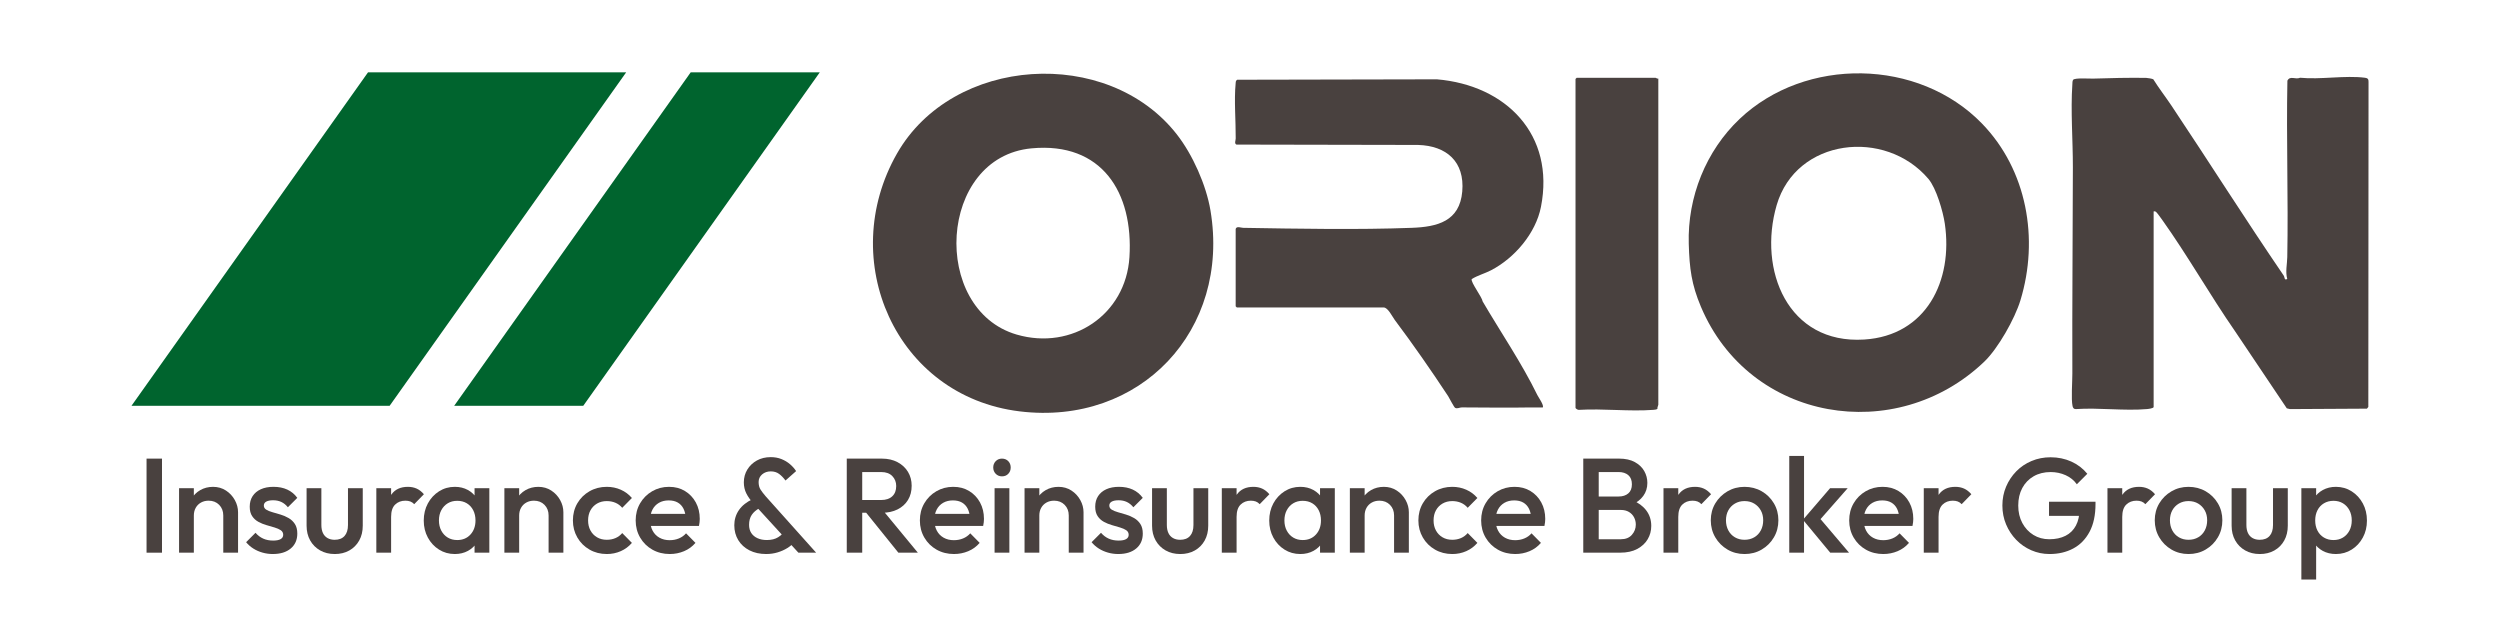
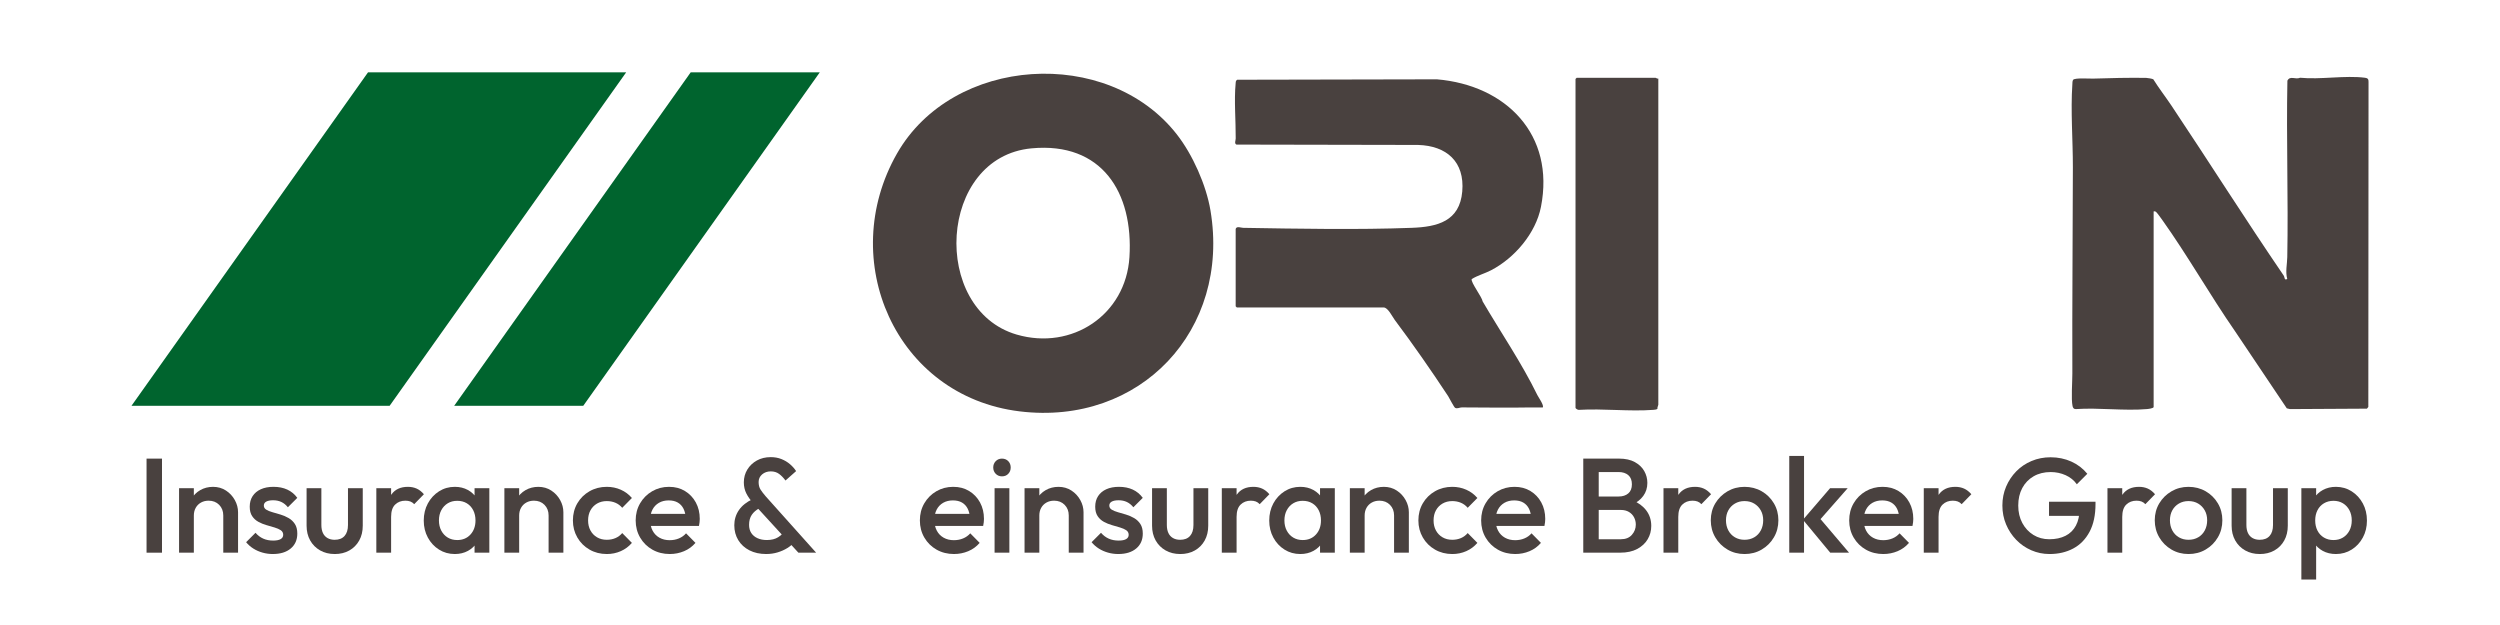
<svg xmlns="http://www.w3.org/2000/svg" id="Layer_1" version="1.1" viewBox="0 0 3200 800">
  <defs>
    <style>
      .st0 {
        fill: #49413f;
      }

      .st1 {
        fill: #00642e;
      }
    </style>
  </defs>
  <g>
    <path class="st0" d="M2756.65,521.07c-.54,1.67-6.58,2.37-8.46,2.54-29.05,2.53-61.66-2.01-91.09.02-2.52.16-3.71-1.45-4.22-3.78-1.97-9.08-.22-31.15-.27-41.82-.35-87.99.57-175.86.67-264.13.04-34.18-2.97-72.1-.67-105.87.12-1.83-.04-4.2.96-5.79,1.83-2.89,21.19-1.48,25.62-1.62,22.43-.72,45.49-1.28,67.85-.94,1.56.02,8.12,1.07,9.19,1.82,7.24,11.61,15.67,22.38,23.26,33.74,48.29,72.32,94.51,145.51,143.59,217.41,1.57,2.3.6,6.75,4.59,4.41-2.56-9.32-.14-18.84.04-27.94,1.43-75.23-1.34-150.6.16-225.84,3.36-6.91,10.31-1.04,16.25-3.76,25.85,2.58,58.01-3.28,83.09,0,3.55.46,4.65,1.85,4.51,5.49l-.26,415.86-1.79,2.21-98.57.56-4.01-.99-65.87-98.13c-32.47-46.82-60.67-96.84-93.73-143.27-1.3-1.82-6.23-8.65-7.37-9.63-1.27-1.08-1.68-1.31-3.46-1.04v250.5Z" />
    <path class="st0" d="M1506.28,171.93c20.32,25.95,37.63,64.83,43.11,97.4,25.75,153.11-89.86,276.04-244.22,257.22-159.05-19.39-234.71-193.88-157.03-330.01,71.36-125.06,269.53-137.81,358.14-24.62ZM1320.45,189.87c-119.98,11.16-129.44,206.3-19.01,238.41,70.65,20.54,139.64-25.24,144.25-99.17,5.17-82.77-35.28-147.61-125.24-139.24Z" />
-     <path class="st0" d="M2537,158.22c57.51,59.31,73.2,147.43,49.11,226.3-7.2,23.57-28.63,61.63-46.41,78.59-112.66,107.53-300.2,77.15-362.55-70.55-12.04-28.52-14.63-48.85-15.54-80.46-1.73-59.89,22.03-119.07,65.16-159.92,84.14-79.68,228.99-77.75,310.23,6.03ZM2468.31,228.91c-55.23-64.91-169.2-52.05-194.17,33.65-24.18,82.99,14.23,178.22,112.05,172.05,79.67-5.02,113.86-75.5,103.18-148.27-2.28-15.57-10.88-45.46-21.07-57.43Z" />
    <path class="st0" d="M1581.65,293.07c1.16-4.07,6.87-1.5,9.46-1.45,70.18,1.19,146.22,2.61,216.09,0,32.67-1.22,61.19-8.34,64.49-46.51s-20.19-58.56-56.5-59.58l-232.53-.46c-3.02-1.4-.97-5.08-.95-7.95.15-21.84-2.17-49.08-.11-70.1.2-2.02-.04-3.78,2.05-4.95l255.55-.54c88.58,7.5,151.43,70.86,133.22,163.3-6.64,33.71-33.68,65.45-63.88,81.12-8.02,4.16-17.35,6.61-24.78,11.29-1.34,4.23,13.14,22.69,14.07,28.65,23.21,39.63,49.85,78.59,70.06,119.94,1.21,2.48,8.99,13.43,6.77,15.73-5.16.12-10.37-.14-15.54-.04-29.15.56-58.97.03-87.96-.04-2.91,0-5.68,2-8.5.61-1.65-.81-7.32-12.38-9.03-14.99-21.52-32.67-44.96-66.42-68.38-97.62-2.94-3.91-8.65-15.91-14.09-15.91h-188c-.11,0-1.5-1.39-1.5-1.5v-99Z" />
    <path class="st0" d="M2122.65,100.57v417.5c0,.84-1.57,3.64-1.16,5.33-1.62.94-3.46,1.08-5.29,1.22-30.65,2.31-64.13-1.86-95.09,0-1.27.39-4.45-1.74-4.45-2.55V101.07c0-.11,1.39-1.5,1.5-1.5h101c.54,0,2.22,1.55,3.5,1Z" />
  </g>
  <g>
    <path class="st0" d="M187.58,707.43v-120.4h19.78v120.4h-19.78Z" />
    <path class="st0" d="M229.2,707.43v-82.56h18.92v82.56h-18.92ZM285.79,707.43v-47.64c0-5.5-1.75-10.03-5.25-13.59-3.5-3.55-8-5.33-13.5-5.33-3.67,0-6.94.8-9.8,2.41-2.87,1.61-5.1,3.84-6.71,6.71-1.61,2.87-2.41,6.14-2.41,9.8l-7.4-4.13c0-6.3,1.38-11.89,4.13-16.77,2.75-4.87,6.56-8.71,11.44-11.52,4.87-2.81,10.35-4.21,16.43-4.21s11.7,1.58,16.51,4.73c4.82,3.16,8.6,7.22,11.35,12.21s4.13,10.18,4.13,15.57v51.77h-18.92Z" />
    <path class="st0" d="M349.26,709.15c-4.59,0-9-.6-13.24-1.81-4.24-1.2-8.14-2.92-11.7-5.16-3.56-2.24-6.65-4.96-9.29-8.17l12.04-12.04c2.86,3.33,6.16,5.82,9.89,7.48,3.72,1.66,7.94,2.49,12.64,2.49,4.24,0,7.45-.63,9.63-1.89,2.18-1.26,3.27-3.1,3.27-5.5s-1.03-4.47-3.1-5.85-4.73-2.55-8-3.53c-3.27-.97-6.71-1.98-10.32-3.01-3.61-1.03-7.05-2.44-10.32-4.21-3.27-1.78-5.93-4.21-8-7.31s-3.1-7.11-3.1-12.04c0-5.27,1.23-9.8,3.7-13.59,2.46-3.78,5.96-6.71,10.49-8.77,4.53-2.06,9.95-3.1,16.25-3.1,6.65,0,12.53,1.18,17.63,3.53,5.1,2.35,9.37,5.88,12.81,10.58l-12.04,12.04c-2.41-2.98-5.16-5.22-8.26-6.71-3.1-1.49-6.65-2.24-10.66-2.24-3.78,0-6.71.58-8.77,1.72-2.06,1.15-3.1,2.81-3.1,4.99,0,2.29,1.03,4.07,3.1,5.33,2.06,1.26,4.73,2.35,8,3.27,3.27.92,6.71,1.92,10.32,3.01,3.61,1.09,7.05,2.58,10.32,4.47s5.93,4.42,8,7.57c2.06,3.16,3.1,7.25,3.1,12.3,0,8.03-2.81,14.39-8.43,19.09-5.62,4.7-13.24,7.05-22.88,7.05Z" />
    <path class="st0" d="M428.38,709.15c-7,0-13.22-1.55-18.66-4.64-5.45-3.1-9.69-7.37-12.73-12.81-3.04-5.44-4.56-11.72-4.56-18.83v-47.99h18.92v47.13c0,4.01.66,7.42,1.98,10.23,1.32,2.81,3.27,4.96,5.85,6.45,2.58,1.49,5.65,2.24,9.2,2.24,5.5,0,9.72-1.63,12.64-4.9s4.39-7.94,4.39-14.02v-47.13h18.92v47.99c0,7.22-1.52,13.56-4.56,19.01-3.04,5.45-7.25,9.69-12.64,12.73-5.39,3.04-11.64,4.56-18.75,4.56Z" />
    <path class="st0" d="M481.7,707.43v-82.56h18.92v82.56h-18.92ZM500.62,661.51l-6.54-3.27c0-10.43,2.32-18.89,6.97-25.37,4.64-6.48,11.67-9.72,21.07-9.72,4.13,0,7.85.75,11.18,2.24,3.32,1.49,6.42,3.9,9.29,7.22l-12.38,12.73c-1.49-1.6-3.16-2.75-4.99-3.44-1.84-.69-3.96-1.03-6.36-1.03-5.28,0-9.63,1.66-13.07,4.99-3.44,3.33-5.16,8.54-5.16,15.65Z" />
    <path class="st0" d="M582.14,709.15c-7.46,0-14.19-1.89-20.21-5.68s-10.78-8.91-14.28-15.39c-3.5-6.48-5.25-13.73-5.25-21.76s1.75-15.45,5.25-21.93c3.5-6.48,8.26-11.64,14.28-15.48,6.02-3.84,12.75-5.76,20.21-5.76,6.3,0,11.9,1.35,16.77,4.04,4.87,2.7,8.74,6.39,11.61,11.09,2.87,4.7,4.3,10.04,4.3,16v23.74c0,5.96-1.41,11.3-4.21,16-2.81,4.7-6.68,8.4-11.61,11.09-4.93,2.69-10.55,4.04-16.86,4.04ZM585.24,691.26c6.99,0,12.64-2.35,16.94-7.05,4.3-4.7,6.45-10.72,6.45-18.06,0-4.93-.98-9.29-2.92-13.07-1.95-3.78-4.67-6.74-8.17-8.86-3.5-2.12-7.6-3.18-12.3-3.18s-8.63,1.06-12.13,3.18c-3.5,2.12-6.25,5.07-8.26,8.86-2.01,3.78-3.01,8.14-3.01,13.07s1,9.29,3.01,13.07c2,3.78,4.76,6.74,8.26,8.86,3.5,2.12,7.54,3.18,12.13,3.18ZM607.43,707.43v-22.19l3.27-20.12-3.27-19.95v-20.3h18.92v82.56h-18.92Z" />
    <path class="st0" d="M645.61,707.43v-82.56h18.92v82.56h-18.92ZM702.2,707.43v-47.64c0-5.5-1.75-10.03-5.25-13.59-3.5-3.55-8-5.33-13.5-5.33-3.67,0-6.94.8-9.8,2.41-2.87,1.61-5.1,3.84-6.71,6.71-1.61,2.87-2.41,6.14-2.41,9.8l-7.4-4.13c0-6.3,1.38-11.89,4.13-16.77,2.75-4.87,6.56-8.71,11.44-11.52,4.87-2.81,10.35-4.21,16.43-4.21s11.7,1.58,16.51,4.73c4.82,3.16,8.6,7.22,11.35,12.21s4.13,10.18,4.13,15.57v51.77h-18.92Z" />
    <path class="st0" d="M776.67,709.15c-8.14,0-15.51-1.89-22.1-5.68-6.6-3.78-11.78-8.94-15.57-15.48-3.78-6.54-5.68-13.82-5.68-21.84s1.89-15.45,5.68-21.93c3.78-6.48,8.97-11.61,15.57-15.39,6.59-3.78,13.96-5.68,22.1-5.68,6.42,0,12.41,1.23,17.97,3.7,5.56,2.47,10.29,5.99,14.19,10.58l-12.38,12.56c-2.41-2.86-5.31-5.01-8.69-6.45-3.38-1.43-7.08-2.15-11.09-2.15-4.7,0-8.86,1.06-12.47,3.18-3.61,2.12-6.42,5.02-8.43,8.69-2.01,3.67-3.01,7.97-3.01,12.9s1,9.09,3.01,12.81c2,3.73,4.82,6.65,8.43,8.77,3.61,2.12,7.77,3.18,12.47,3.18,4.01,0,7.71-.71,11.09-2.15,3.38-1.43,6.28-3.58,8.69-6.45l12.38,12.56c-3.9,4.59-8.63,8.11-14.19,10.58-5.56,2.46-11.55,3.7-17.97,3.7Z" />
    <path class="st0" d="M857.34,709.15c-8.26,0-15.68-1.86-22.27-5.59-6.6-3.72-11.81-8.86-15.65-15.39-3.84-6.54-5.76-13.87-5.76-22.02s1.89-15.45,5.68-21.93c3.78-6.48,8.91-11.61,15.39-15.39,6.48-3.78,13.67-5.68,21.59-5.68s14.48,1.78,20.38,5.33c5.9,3.56,10.55,8.43,13.93,14.62,3.38,6.19,5.07,13.24,5.07,21.16,0,1.38-.09,2.78-.26,4.21-.17,1.44-.43,3.01-.77,4.73h-67.77v-15.48h57.96l-7.05,6.19c-.23-5.04-1.2-9.29-2.92-12.73-1.72-3.44-4.16-6.08-7.31-7.91-3.16-1.83-7.03-2.75-11.61-2.75-4.82,0-9,1.03-12.56,3.1-3.56,2.06-6.31,4.96-8.26,8.69-1.95,3.73-2.92,8.17-2.92,13.33s1.03,9.69,3.1,13.59c2.06,3.9,4.99,6.91,8.77,9.03,3.78,2.12,8.14,3.18,13.07,3.18,4.24,0,8.17-.74,11.78-2.24,3.61-1.49,6.68-3.67,9.2-6.54l12.04,12.21c-4.02,4.7-8.89,8.26-14.62,10.66-5.74,2.41-11.81,3.61-18.23,3.61Z" />
    <path class="st0" d="M980.84,709.15c-8.26,0-15.45-1.58-21.59-4.73-6.14-3.15-10.9-7.51-14.28-13.07-3.38-5.56-5.07-11.89-5.07-19.01s1.98-13.7,5.93-19.44c3.96-5.73,9.77-10.38,17.46-13.93l8.77,11.52c-4.24,2.29-7.51,5.13-9.8,8.51-2.29,3.38-3.44,7.65-3.44,12.81,0,4.13.95,7.63,2.84,10.49,1.89,2.87,4.56,5.07,8,6.62s7.4,2.32,11.87,2.32c5.85,0,10.69-1.2,14.53-3.61,3.84-2.41,6.73-5.27,8.69-8.6l12.38,14.45c-2.41,2.98-5.5,5.65-9.29,8-3.78,2.35-7.97,4.21-12.56,5.59-4.59,1.38-9.4,2.06-14.45,2.06ZM1021.94,707.43l-57.1-62.44c-4.24-4.7-7.43-9.17-9.55-13.42-2.12-4.24-3.18-8.94-3.18-14.1,0-6.08,1.49-11.55,4.47-16.43,2.98-4.87,7.05-8.74,12.21-11.61,5.16-2.86,11.06-4.3,17.72-4.3,5.04,0,9.63.83,13.76,2.49,4.13,1.66,7.77,3.84,10.92,6.54,3.15,2.7,5.76,5.65,7.83,8.86l-13.59,12.04c-2.52-3.44-5.25-6.25-8.17-8.43-2.92-2.18-6.51-3.27-10.75-3.27s-8.03,1.29-11.01,3.87c-2.98,2.58-4.47,5.82-4.47,9.72s.8,7.11,2.41,9.63c1.6,2.52,3.84,5.45,6.71,8.77l64.5,72.07h-22.7Z" />
-     <path class="st0" d="M1083.86,707.43v-120.4h19.78v120.4h-19.78ZM1097.45,656.35v-16.34h30.44c6.08,0,10.81-1.58,14.19-4.73,3.38-3.15,5.07-7.54,5.07-13.16,0-5.04-1.66-9.29-4.99-12.73-3.33-3.44-8.03-5.16-14.1-5.16h-30.62v-17.2h31.48c7.57,0,14.22,1.52,19.95,4.56,5.73,3.04,10.17,7.17,13.33,12.38,3.15,5.22,4.73,11.15,4.73,17.8,0,7-1.58,13.07-4.73,18.23-3.16,5.16-7.6,9.17-13.33,12.04-5.73,2.87-12.38,4.3-19.95,4.3h-31.48ZM1149.91,707.43l-42.14-52.29,18.4-6.71,48.68,59h-24.94Z" />
    <path class="st0" d="M1221.12,709.15c-8.26,0-15.68-1.86-22.27-5.59-6.6-3.72-11.81-8.86-15.65-15.39-3.84-6.54-5.76-13.87-5.76-22.02s1.89-15.45,5.68-21.93c3.78-6.48,8.91-11.61,15.39-15.39,6.48-3.78,13.67-5.68,21.59-5.68s14.48,1.78,20.38,5.33c5.9,3.56,10.55,8.43,13.93,14.62,3.38,6.19,5.07,13.24,5.07,21.16,0,1.38-.09,2.78-.26,4.21-.17,1.44-.43,3.01-.77,4.73h-67.77v-15.48h57.96l-7.05,6.19c-.23-5.04-1.2-9.29-2.92-12.73-1.72-3.44-4.16-6.08-7.31-7.91-3.16-1.83-7.03-2.75-11.61-2.75-4.82,0-9,1.03-12.56,3.1-3.56,2.06-6.31,4.96-8.26,8.69-1.95,3.73-2.92,8.17-2.92,13.33s1.03,9.69,3.1,13.59c2.06,3.9,4.99,6.91,8.77,9.03,3.78,2.12,8.14,3.18,13.07,3.18,4.24,0,8.17-.74,11.78-2.24,3.61-1.49,6.68-3.67,9.2-6.54l12.04,12.21c-4.02,4.7-8.89,8.26-14.62,10.66-5.74,2.41-11.81,3.61-18.23,3.61Z" />
    <path class="st0" d="M1282.52,609.73c-3.21,0-5.88-1.09-8-3.27-2.12-2.18-3.18-4.87-3.18-8.08s1.06-5.9,3.18-8.08c2.12-2.18,4.79-3.27,8-3.27s6.02,1.09,8.08,3.27c2.06,2.18,3.1,4.88,3.1,8.08s-1.03,5.91-3.1,8.08c-2.06,2.18-4.76,3.27-8.08,3.27ZM1273.06,707.43v-82.56h18.92v82.56h-18.92Z" />
    <path class="st0" d="M1311.42,707.43v-82.56h18.92v82.56h-18.92ZM1368,707.43v-47.64c0-5.5-1.75-10.03-5.25-13.59-3.5-3.55-8-5.33-13.5-5.33-3.67,0-6.94.8-9.8,2.41-2.87,1.61-5.1,3.84-6.71,6.71-1.61,2.87-2.41,6.14-2.41,9.8l-7.4-4.13c0-6.3,1.38-11.89,4.13-16.77,2.75-4.87,6.56-8.71,11.44-11.52,4.87-2.81,10.35-4.21,16.43-4.21s11.7,1.58,16.51,4.73c4.82,3.16,8.6,7.22,11.35,12.21s4.13,10.18,4.13,15.57v51.77h-18.92Z" />
    <path class="st0" d="M1431.47,709.15c-4.59,0-9-.6-13.24-1.81-4.24-1.2-8.14-2.92-11.7-5.16-3.56-2.24-6.65-4.96-9.29-8.17l12.04-12.04c2.87,3.33,6.16,5.82,9.89,7.48,3.72,1.66,7.94,2.49,12.64,2.49,4.24,0,7.45-.63,9.63-1.89,2.18-1.26,3.27-3.1,3.27-5.5s-1.03-4.47-3.1-5.85c-2.06-1.38-4.73-2.55-8-3.53-3.27-.97-6.71-1.98-10.32-3.01s-7.05-2.44-10.32-4.21c-3.27-1.78-5.93-4.21-8-7.31-2.06-3.1-3.1-7.11-3.1-12.04,0-5.27,1.23-9.8,3.7-13.59,2.46-3.78,5.96-6.71,10.49-8.77,4.53-2.06,9.95-3.1,16.25-3.1,6.65,0,12.53,1.18,17.63,3.53,5.1,2.35,9.37,5.88,12.81,10.58l-12.04,12.04c-2.41-2.98-5.16-5.22-8.26-6.71-3.1-1.49-6.65-2.24-10.66-2.24-3.78,0-6.71.58-8.77,1.72-2.06,1.15-3.1,2.81-3.1,4.99,0,2.29,1.03,4.07,3.1,5.33,2.06,1.26,4.73,2.35,8,3.27,3.27.92,6.71,1.92,10.32,3.01,3.61,1.09,7.05,2.58,10.32,4.47s5.93,4.42,8,7.57c2.06,3.16,3.1,7.25,3.1,12.3,0,8.03-2.81,14.39-8.43,19.09-5.62,4.7-13.24,7.05-22.88,7.05Z" />
    <path class="st0" d="M1510.59,709.15c-7,0-13.22-1.55-18.66-4.64-5.45-3.1-9.69-7.37-12.73-12.81-3.04-5.44-4.56-11.72-4.56-18.83v-47.99h18.92v47.13c0,4.01.66,7.42,1.98,10.23,1.32,2.81,3.27,4.96,5.85,6.45,2.58,1.49,5.65,2.24,9.2,2.24,5.5,0,9.72-1.63,12.64-4.9,2.92-3.27,4.39-7.94,4.39-14.02v-47.13h18.92v47.99c0,7.22-1.52,13.56-4.56,19.01-3.04,5.45-7.25,9.69-12.64,12.73-5.39,3.04-11.64,4.56-18.75,4.56Z" />
    <path class="st0" d="M1563.91,707.43v-82.56h18.92v82.56h-18.92ZM1582.83,661.51l-6.54-3.27c0-10.43,2.32-18.89,6.97-25.37,4.64-6.48,11.67-9.72,21.07-9.72,4.13,0,7.85.75,11.18,2.24,3.32,1.49,6.42,3.9,9.29,7.22l-12.38,12.73c-1.49-1.6-3.16-2.75-4.99-3.44-1.83-.69-3.96-1.03-6.36-1.03-5.28,0-9.63,1.66-13.07,4.99-3.44,3.33-5.16,8.54-5.16,15.65Z" />
    <path class="st0" d="M1664.36,709.15c-7.46,0-14.19-1.89-20.21-5.68-6.02-3.78-10.78-8.91-14.28-15.39-3.5-6.48-5.25-13.73-5.25-21.76s1.75-15.45,5.25-21.93c3.5-6.48,8.26-11.64,14.28-15.48,6.02-3.84,12.75-5.76,20.21-5.76,6.3,0,11.89,1.35,16.77,4.04,4.87,2.7,8.74,6.39,11.61,11.09,2.86,4.7,4.3,10.04,4.3,16v23.74c0,5.96-1.41,11.3-4.21,16-2.81,4.7-6.68,8.4-11.61,11.09-4.93,2.69-10.55,4.04-16.86,4.04ZM1667.45,691.26c6.99,0,12.64-2.35,16.94-7.05,4.3-4.7,6.45-10.72,6.45-18.06,0-4.93-.98-9.29-2.92-13.07-1.95-3.78-4.67-6.74-8.17-8.86-3.5-2.12-7.6-3.18-12.3-3.18s-8.63,1.06-12.13,3.18c-3.5,2.12-6.25,5.07-8.26,8.86-2.01,3.78-3.01,8.14-3.01,13.07s1,9.29,3.01,13.07c2,3.78,4.76,6.74,8.26,8.86,3.5,2.12,7.54,3.18,12.13,3.18ZM1689.64,707.43v-22.19l3.27-20.12-3.27-19.95v-20.3h18.92v82.56h-18.92Z" />
    <path class="st0" d="M1727.82,707.43v-82.56h18.92v82.56h-18.92ZM1784.41,707.43v-47.64c0-5.5-1.75-10.03-5.25-13.59-3.5-3.55-8-5.33-13.5-5.33-3.67,0-6.94.8-9.8,2.41-2.87,1.61-5.1,3.84-6.71,6.71-1.61,2.87-2.41,6.14-2.41,9.8l-7.4-4.13c0-6.3,1.38-11.89,4.13-16.77,2.75-4.87,6.56-8.71,11.44-11.52,4.87-2.81,10.35-4.21,16.43-4.21s11.7,1.58,16.51,4.73c4.82,3.16,8.6,7.22,11.35,12.21s4.13,10.18,4.13,15.57v51.77h-18.92Z" />
    <path class="st0" d="M1858.88,709.15c-8.14,0-15.51-1.89-22.1-5.68-6.6-3.78-11.78-8.94-15.57-15.48-3.78-6.54-5.68-13.82-5.68-21.84s1.89-15.45,5.68-21.93c3.78-6.48,8.97-11.61,15.57-15.39,6.59-3.78,13.96-5.68,22.1-5.68,6.42,0,12.41,1.23,17.97,3.7,5.56,2.47,10.29,5.99,14.19,10.58l-12.38,12.56c-2.41-2.86-5.31-5.01-8.69-6.45-3.38-1.43-7.08-2.15-11.09-2.15-4.7,0-8.86,1.06-12.47,3.18-3.61,2.12-6.42,5.02-8.43,8.69-2.01,3.67-3.01,7.97-3.01,12.9s1,9.09,3.01,12.81c2,3.73,4.82,6.65,8.43,8.77,3.61,2.12,7.77,3.18,12.47,3.18,4.01,0,7.71-.71,11.09-2.15,3.38-1.43,6.28-3.58,8.69-6.45l12.38,12.56c-3.9,4.59-8.63,8.11-14.19,10.58-5.56,2.46-11.55,3.7-17.97,3.7Z" />
    <path class="st0" d="M1939.55,709.15c-8.26,0-15.68-1.86-22.27-5.59-6.6-3.72-11.81-8.86-15.65-15.39-3.84-6.54-5.76-13.87-5.76-22.02s1.89-15.45,5.68-21.93c3.78-6.48,8.91-11.61,15.39-15.39,6.48-3.78,13.67-5.68,21.59-5.68s14.47,1.78,20.38,5.33c5.9,3.56,10.55,8.43,13.93,14.62,3.38,6.19,5.07,13.24,5.07,21.16,0,1.38-.09,2.78-.26,4.21-.17,1.44-.43,3.01-.77,4.73h-67.77v-15.48h57.96l-7.05,6.19c-.23-5.04-1.2-9.29-2.92-12.73-1.72-3.44-4.16-6.08-7.31-7.91-3.16-1.83-7.03-2.75-11.61-2.75-4.82,0-9,1.03-12.56,3.1-3.56,2.06-6.31,4.96-8.26,8.69-1.95,3.73-2.92,8.17-2.92,13.33s1.03,9.69,3.1,13.59c2.06,3.9,4.99,6.91,8.77,9.03,3.78,2.12,8.14,3.18,13.07,3.18,4.24,0,8.17-.74,11.78-2.24,3.61-1.49,6.68-3.67,9.2-6.54l12.04,12.21c-4.02,4.7-8.89,8.26-14.62,10.66-5.74,2.41-11.81,3.61-18.23,3.61Z" />
    <path class="st0" d="M2026.58,707.43v-120.4h19.78v120.4h-19.78ZM2040.17,707.43v-17.2h34.57c6.08,0,10.78-1.89,14.1-5.68,3.32-3.78,4.99-8.14,4.99-13.07,0-3.32-.75-6.42-2.24-9.29-1.49-2.86-3.67-5.16-6.54-6.88-2.87-1.72-6.31-2.58-10.32-2.58h-34.57v-17.2h31.65c5.16,0,9.29-1.32,12.38-3.96,3.1-2.64,4.64-6.54,4.64-11.7s-1.55-9.06-4.64-11.7c-3.1-2.64-7.22-3.96-12.38-3.96h-31.65v-17.2h32.16c8.14,0,14.9,1.49,20.3,4.47,5.39,2.98,9.4,6.82,12.04,11.52,2.64,4.7,3.96,9.75,3.96,15.14,0,6.31-1.75,11.87-5.25,16.68-3.5,4.82-8.63,8.72-15.39,11.7l1.55-6.19c7.57,3.1,13.47,7.46,17.72,13.07,4.24,5.62,6.36,12.21,6.36,19.78,0,6.19-1.52,11.87-4.56,17.03-3.04,5.16-7.51,9.32-13.42,12.47-5.91,3.16-13.16,4.73-21.76,4.73h-33.71Z" />
    <path class="st0" d="M2129.27,707.43v-82.56h18.92v82.56h-18.92ZM2148.19,661.51l-6.54-3.27c0-10.43,2.32-18.89,6.97-25.37,4.64-6.48,11.67-9.72,21.07-9.72,4.13,0,7.85.75,11.18,2.24,3.32,1.49,6.42,3.9,9.29,7.22l-12.38,12.73c-1.49-1.6-3.16-2.75-4.99-3.44-1.83-.69-3.96-1.03-6.36-1.03-5.28,0-9.63,1.66-13.07,4.99-3.44,3.33-5.16,8.54-5.16,15.65Z" />
    <path class="st0" d="M2232.98,709.15c-8.03,0-15.31-1.92-21.84-5.76-6.54-3.84-11.73-9.03-15.57-15.57-3.84-6.54-5.76-13.82-5.76-21.84s1.92-15.25,5.76-21.67c3.84-6.42,9.03-11.55,15.57-15.39,6.54-3.84,13.82-5.76,21.84-5.76s15.48,1.89,22.02,5.68c6.54,3.78,11.72,8.92,15.57,15.39,3.84,6.48,5.76,13.73,5.76,21.76s-1.92,15.31-5.76,21.84c-3.84,6.54-9.03,11.73-15.57,15.57-6.54,3.84-13.88,5.76-22.02,5.76ZM2232.98,690.92c4.7,0,8.86-1.06,12.47-3.18,3.61-2.12,6.42-5.07,8.43-8.86,2-3.78,3.01-8.08,3.01-12.9s-1.03-9.06-3.1-12.73c-2.06-3.67-4.88-6.56-8.43-8.69-3.56-2.12-7.68-3.18-12.38-3.18s-8.69,1.06-12.3,3.18c-3.61,2.12-6.42,5.02-8.43,8.69-2.01,3.67-3.01,7.91-3.01,12.73s1,9.12,3.01,12.9c2,3.78,4.82,6.74,8.43,8.86,3.61,2.12,7.71,3.18,12.3,3.18Z" />
    <path class="st0" d="M2290.25,707.43v-123.84h18.92v123.84h-18.92ZM2342.71,707.43l-34.92-42.14,34.74-40.42h22.53l-39.9,45.41.86-10.84,40.76,47.99h-24.08Z" />
    <path class="st0" d="M2410.65,709.15c-8.26,0-15.68-1.86-22.27-5.59-6.6-3.72-11.81-8.86-15.65-15.39-3.84-6.54-5.76-13.87-5.76-22.02s1.89-15.45,5.68-21.93c3.78-6.48,8.91-11.61,15.39-15.39,6.48-3.78,13.67-5.68,21.59-5.68s14.47,1.78,20.38,5.33c5.9,3.56,10.55,8.43,13.93,14.62,3.38,6.19,5.07,13.24,5.07,21.16,0,1.38-.09,2.78-.26,4.21-.17,1.44-.43,3.01-.77,4.73h-67.77v-15.48h57.96l-7.05,6.19c-.23-5.04-1.2-9.29-2.92-12.73-1.72-3.44-4.16-6.08-7.31-7.91-3.16-1.83-7.03-2.75-11.61-2.75-4.82,0-9,1.03-12.56,3.1-3.56,2.06-6.31,4.96-8.26,8.69-1.95,3.73-2.92,8.17-2.92,13.33s1.03,9.69,3.1,13.59c2.06,3.9,4.99,6.91,8.77,9.03,3.78,2.12,8.14,3.18,13.07,3.18,4.24,0,8.17-.74,11.78-2.24,3.61-1.49,6.68-3.67,9.2-6.54l12.04,12.21c-4.02,4.7-8.89,8.26-14.62,10.66-5.74,2.41-11.81,3.61-18.23,3.61Z" />
    <path class="st0" d="M2462.43,707.43v-82.56h18.92v82.56h-18.92ZM2481.35,661.51l-6.54-3.27c0-10.43,2.32-18.89,6.97-25.37,4.64-6.48,11.67-9.72,21.07-9.72,4.13,0,7.85.75,11.18,2.24,3.32,1.49,6.42,3.9,9.29,7.22l-12.38,12.73c-1.49-1.6-3.16-2.75-4.99-3.44-1.83-.69-3.96-1.03-6.36-1.03-5.28,0-9.63,1.66-13.07,4.99-3.44,3.33-5.16,8.54-5.16,15.65Z" />
    <path class="st0" d="M2623.42,709.15c-8.26,0-16.05-1.61-23.39-4.82-7.34-3.21-13.76-7.65-19.26-13.33-5.5-5.68-9.83-12.27-12.99-19.78-3.16-7.51-4.73-15.57-4.73-24.17s1.58-16.62,4.73-24.08c3.15-7.45,7.51-14.02,13.07-19.69,5.56-5.68,12.1-10.09,19.61-13.24,7.51-3.15,15.62-4.73,24.34-4.73,9.52,0,18.34,1.84,26.49,5.5,8.14,3.67,14.96,8.89,20.47,15.65l-13.42,13.42c-3.56-5.04-8.32-8.92-14.28-11.61-5.96-2.69-12.38-4.04-19.26-4.04-8.26,0-15.51,1.81-21.76,5.42-6.25,3.61-11.09,8.63-14.53,15.05-3.44,6.42-5.16,13.88-5.16,22.36s1.75,15.97,5.25,22.45c3.5,6.48,8.23,11.55,14.19,15.22,5.96,3.67,12.73,5.5,20.3,5.5,8.02,0,14.93-1.46,20.73-4.39,5.79-2.92,10.23-7.28,13.33-13.07,3.1-5.79,4.64-12.93,4.64-21.41l12.38,8.94h-51.43v-18.06h59.51v2.75c0,14.33-2.55,26.26-7.65,35.78-5.1,9.52-12.07,16.63-20.9,21.33-8.83,4.7-18.92,7.05-30.27,7.05Z" />
    <path class="st0" d="M2697.55,707.43v-82.56h18.92v82.56h-18.92ZM2716.47,661.51l-6.54-3.27c0-10.43,2.32-18.89,6.97-25.37,4.64-6.48,11.67-9.72,21.07-9.72,4.13,0,7.85.75,11.18,2.24,3.32,1.49,6.42,3.9,9.29,7.22l-12.38,12.73c-1.49-1.6-3.16-2.75-4.99-3.44-1.83-.69-3.96-1.03-6.36-1.03-5.28,0-9.63,1.66-13.07,4.99-3.44,3.33-5.16,8.54-5.16,15.65Z" />
    <path class="st0" d="M2801.26,709.15c-8.03,0-15.31-1.92-21.84-5.76-6.54-3.84-11.73-9.03-15.57-15.57-3.84-6.54-5.76-13.82-5.76-21.84s1.92-15.25,5.76-21.67c3.84-6.42,9.03-11.55,15.57-15.39,6.54-3.84,13.82-5.76,21.84-5.76s15.48,1.89,22.02,5.68c6.54,3.78,11.72,8.92,15.57,15.39,3.84,6.48,5.76,13.73,5.76,21.76s-1.92,15.31-5.76,21.84c-3.84,6.54-9.03,11.73-15.57,15.57-6.54,3.84-13.88,5.76-22.02,5.76ZM2801.26,690.92c4.7,0,8.86-1.06,12.47-3.18,3.61-2.12,6.42-5.07,8.43-8.86,2-3.78,3.01-8.08,3.01-12.9s-1.03-9.06-3.1-12.73c-2.06-3.67-4.88-6.56-8.43-8.69-3.56-2.12-7.68-3.18-12.38-3.18s-8.69,1.06-12.3,3.18c-3.61,2.12-6.42,5.02-8.43,8.69-2.01,3.67-3.01,7.91-3.01,12.73s1,9.12,3.01,12.9c2,3.78,4.82,6.74,8.43,8.86,3.61,2.12,7.71,3.18,12.3,3.18Z" />
    <path class="st0" d="M2892.42,709.15c-7,0-13.22-1.55-18.66-4.64-5.45-3.1-9.69-7.37-12.73-12.81-3.04-5.44-4.56-11.72-4.56-18.83v-47.99h18.92v47.13c0,4.01.66,7.42,1.98,10.23,1.32,2.81,3.27,4.96,5.85,6.45,2.58,1.49,5.65,2.24,9.2,2.24,5.5,0,9.72-1.63,12.64-4.9,2.92-3.27,4.39-7.94,4.39-14.02v-47.13h18.92v47.99c0,7.22-1.52,13.56-4.56,19.01-3.04,5.45-7.25,9.69-12.64,12.73-5.39,3.04-11.64,4.56-18.75,4.56Z" />
    <path class="st0" d="M2945.74,741.83v-116.96h18.92v22.19l-3.27,20.12,3.27,19.95v54.7h-18.92ZM2989.94,709.15c-6.31,0-11.93-1.35-16.86-4.04-4.93-2.69-8.8-6.39-11.61-11.09-2.81-4.7-4.21-10.03-4.21-16v-23.74c0-5.96,1.43-11.29,4.3-16,2.86-4.7,6.76-8.4,11.7-11.09,4.93-2.69,10.49-4.04,16.68-4.04,7.45,0,14.19,1.92,20.21,5.76,6.02,3.84,10.78,9,14.28,15.48,3.5,6.48,5.25,13.79,5.25,21.93s-1.75,15.28-5.25,21.76c-3.5,6.48-8.26,11.61-14.28,15.39-6.02,3.78-12.76,5.68-20.21,5.68ZM2986.85,691.26c4.58,0,8.63-1.06,12.13-3.18,3.5-2.12,6.25-5.07,8.26-8.86,2-3.78,3.01-8.14,3.01-13.07s-1-9.29-3.01-13.07c-2.01-3.78-4.76-6.74-8.26-8.86-3.5-2.12-7.54-3.18-12.13-3.18s-8.66,1.06-12.21,3.18c-3.56,2.12-6.31,5.07-8.26,8.86-1.95,3.78-2.92,8.14-2.92,13.07s.97,9.29,2.92,13.07c1.95,3.78,4.7,6.74,8.26,8.86,3.55,2.12,7.62,3.18,12.21,3.18Z" />
  </g>
  <g>
    <polygon class="st1" points="168.28 519.45 498.71 519.45 801.51 92.57 471.08 92.57 168.28 519.45" />
    <polygon class="st1" points="1049.34 92.57 884.11 92.57 581.32 519.45 746.55 519.45 1049.34 92.57" />
  </g>
</svg>